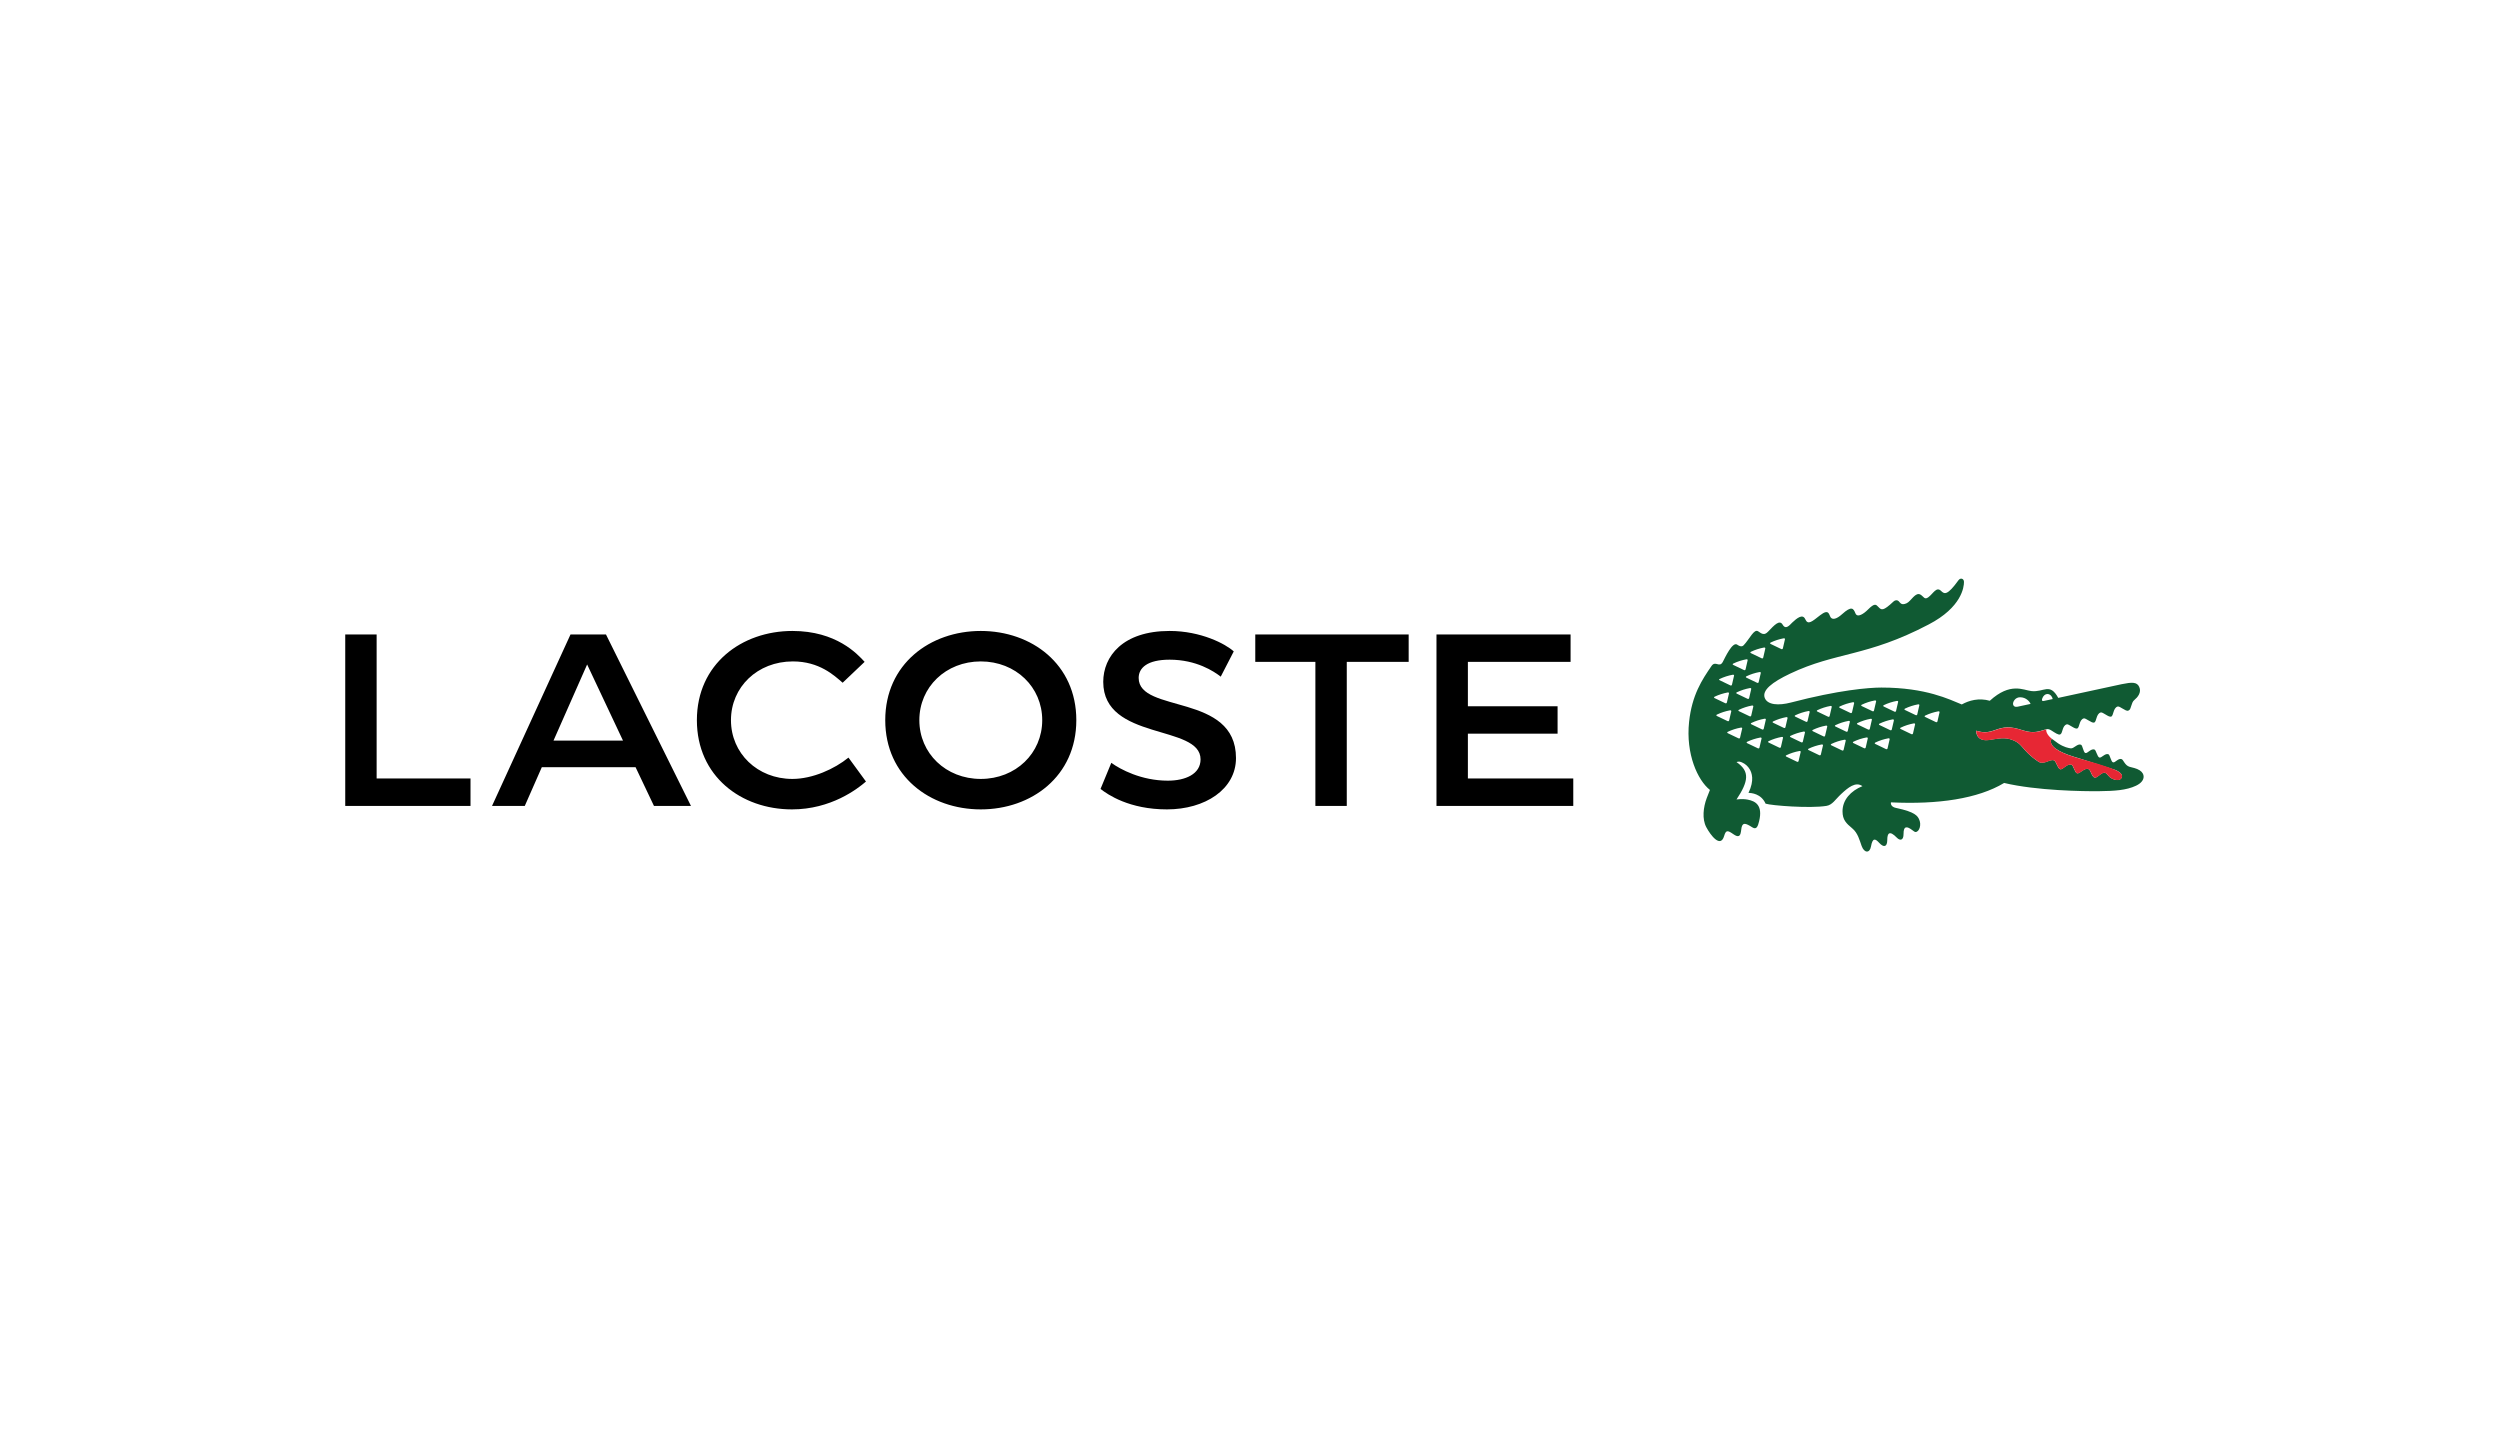
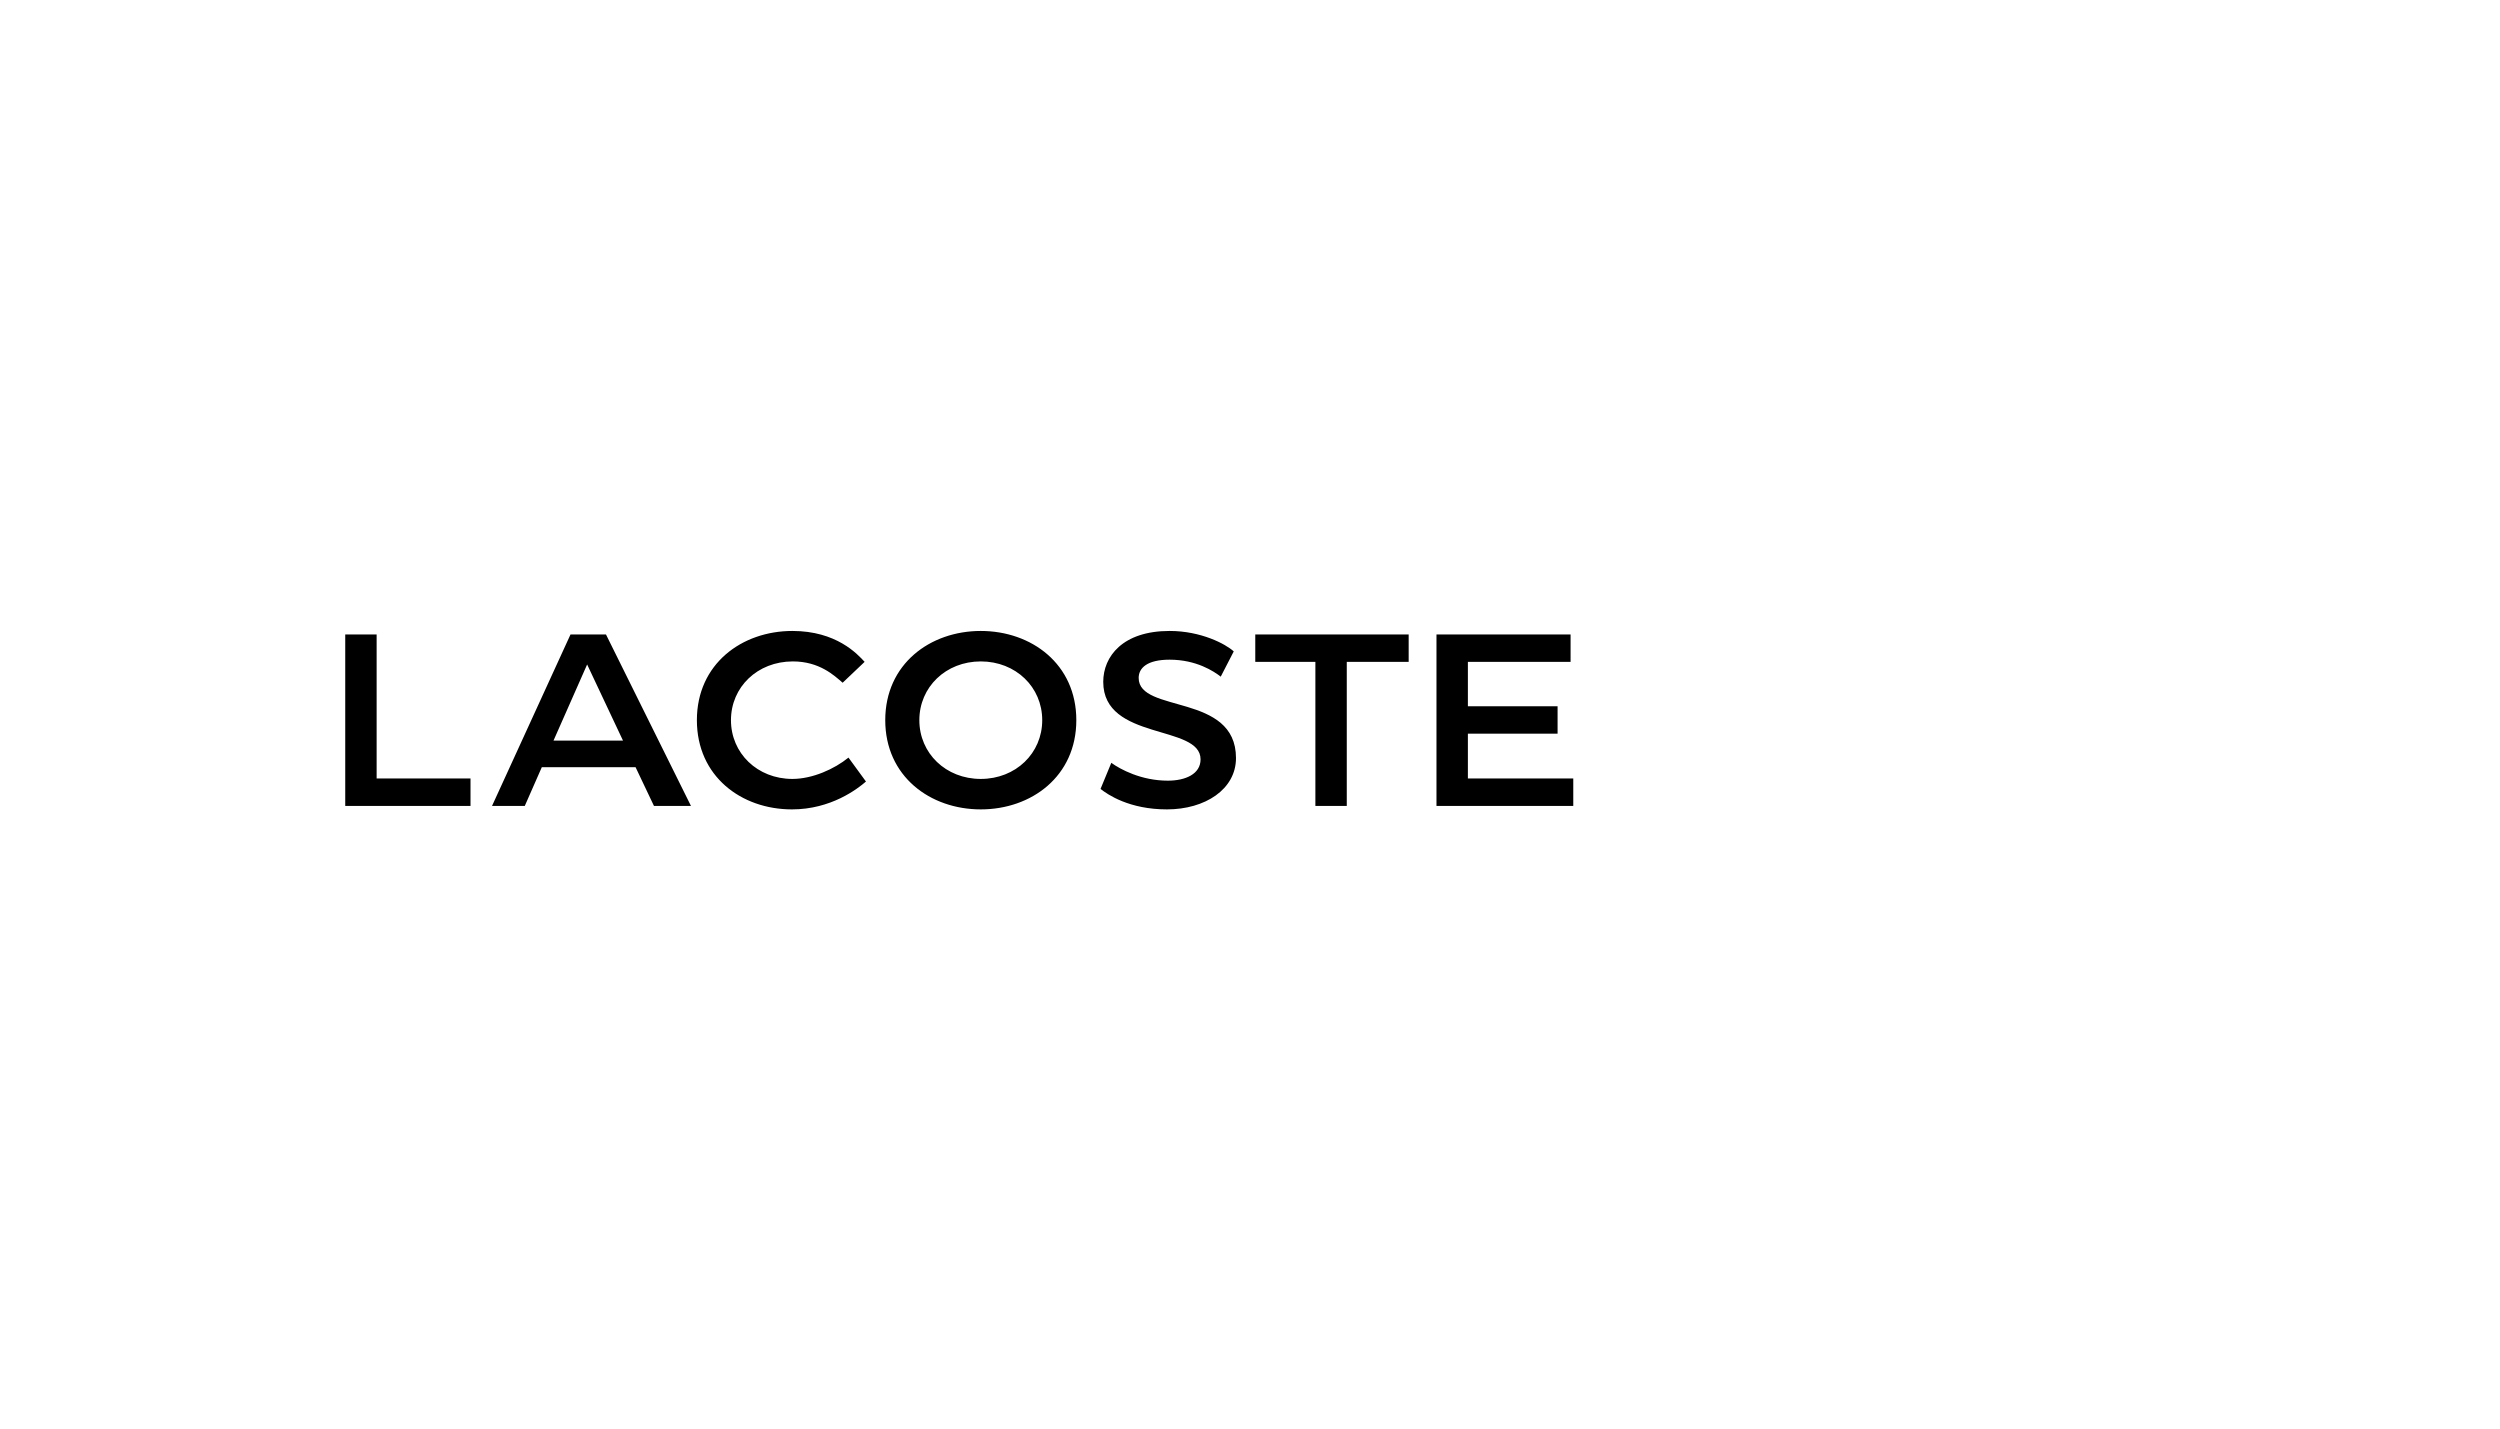
<svg xmlns="http://www.w3.org/2000/svg" width="210" height="120" viewBox="0 0 210 120" fill="none">
  <path d="M49.319 55.815L52.333 62.213H46.493L49.319 55.815ZM31.637 53.293H29V67.696H39.523V65.393H31.637V53.293ZM110.492 55.596V67.696H113.129V55.596H118.328V53.293H105.443V55.596H110.492ZM82.386 65.43C79.447 65.43 77.225 63.273 77.225 60.494C77.225 57.715 79.447 55.559 82.386 55.559C85.325 55.559 87.547 57.716 87.547 60.494C87.547 63.272 85.325 65.43 82.386 65.43ZM66.6 55.559C68.823 55.559 70.066 56.729 70.782 57.35L72.628 55.596C72.025 54.938 70.255 53 66.562 53C62.305 53 58.538 55.778 58.538 60.494C58.538 65.21 62.267 67.989 66.525 67.989C69.803 67.989 72.025 66.27 72.741 65.649L71.272 63.638C70.104 64.589 68.258 65.43 66.562 65.43C63.624 65.43 61.401 63.273 61.401 60.494C61.401 57.716 63.624 55.559 66.6 55.559ZM92.445 66.27C93.048 66.746 94.857 67.989 98.022 67.989C101.224 67.989 103.823 66.307 103.823 63.675C103.823 58.191 95.648 59.946 95.648 56.948C95.648 56.108 96.364 55.413 98.248 55.413C100.508 55.413 101.977 56.4 102.542 56.839L103.635 54.718C102.957 54.097 100.885 53 98.248 53C94.291 53 92.672 55.157 92.672 57.277C92.672 62.249 100.847 60.824 100.847 63.785C100.847 65.028 99.566 65.576 98.097 65.576C95.874 65.576 94.103 64.626 93.35 64.077L92.445 66.27ZM131.929 53.293H120.664V67.696H132.155V65.393H123.302V61.628H130.837V59.324H123.302V55.596H131.929L131.929 53.293ZM54.932 67.696H58.04L50.901 53.293H47.924L41.331 67.696H44.082L45.513 64.443H53.387L54.932 67.696ZM82.386 67.989C86.643 67.989 90.411 65.21 90.411 60.494C90.411 55.778 86.643 53 82.386 53C78.129 53 74.361 55.778 74.361 60.494C74.361 65.21 78.129 67.989 82.386 67.989Z" fill="black" />
-   <path d="M162.92 59.839L162.747 60.594C162.734 60.656 162.673 60.687 162.613 60.656L161.718 60.227C161.649 60.196 161.649 60.14 161.718 60.108C162.065 59.942 162.433 59.823 162.812 59.753C162.888 59.737 162.937 59.779 162.92 59.839ZM161.222 59.253L161.051 60.009C161.036 60.07 160.978 60.101 160.918 60.07L160.022 59.641C159.953 59.608 159.953 59.553 160.022 59.521C160.369 59.355 160.737 59.236 161.116 59.167C161.19 59.152 161.241 59.192 161.223 59.251M160.692 61.607C160.68 61.67 160.62 61.696 160.559 61.669L159.664 61.239C159.595 61.209 159.588 61.153 159.664 61.12C160.009 60.954 160.377 60.834 160.757 60.765C160.834 60.752 160.883 60.792 160.867 60.851L160.692 61.607ZM159.443 58.962L159.269 59.717C159.256 59.78 159.198 59.809 159.136 59.78L158.242 59.351C158.173 59.32 158.171 59.264 158.24 59.231C158.587 59.066 158.955 58.946 159.336 58.876C159.411 58.863 159.461 58.904 159.444 58.963M159.086 60.517L158.912 61.271C158.898 61.335 158.839 61.363 158.779 61.335L157.883 60.904C157.816 60.873 157.807 60.816 157.882 60.784C158.23 60.619 158.598 60.499 158.977 60.43C159.052 60.414 159.099 60.456 159.084 60.517M158.73 62.106L158.556 62.86C158.543 62.924 158.483 62.952 158.422 62.924L157.528 62.493C157.46 62.462 157.459 62.405 157.526 62.373C157.874 62.207 158.242 62.088 158.62 62.018C158.695 62.003 158.746 62.045 158.73 62.106ZM157.419 59.678C157.407 59.742 157.348 59.77 157.289 59.742L156.392 59.313C156.323 59.28 156.321 59.227 156.39 59.194C156.738 59.027 157.106 58.907 157.486 58.838C157.56 58.825 157.608 58.863 157.593 58.925L157.417 59.679M157.237 60.466L157.064 61.222C157.049 61.284 156.99 61.313 156.93 61.284L156.035 60.854C155.966 60.822 155.966 60.767 156.034 60.735C156.379 60.568 156.748 60.449 157.128 60.379C157.205 60.366 157.253 60.407 157.237 60.466ZM156.892 62.034L156.72 62.789C156.707 62.851 156.647 62.88 156.587 62.851L155.692 62.421C155.624 62.389 155.623 62.335 155.69 62.303C156.037 62.136 156.406 62.016 156.785 61.946C156.86 61.933 156.909 61.974 156.892 62.034ZM155.44 59.891L154.543 59.462C154.476 59.43 154.474 59.374 154.542 59.342C154.89 59.177 155.257 59.058 155.639 58.987C155.712 58.974 155.761 59.014 155.746 59.074L155.572 59.829C155.557 59.891 155.498 59.92 155.439 59.891M155.386 60.642L155.212 61.398C155.199 61.462 155.139 61.488 155.08 61.459L154.185 61.03C154.108 60.997 154.114 60.943 154.183 60.91C154.53 60.743 154.897 60.624 155.279 60.555C155.354 60.543 155.402 60.583 155.386 60.641M155.04 62.221L154.866 62.976C154.853 63.039 154.795 63.068 154.736 63.039L153.839 62.609C153.771 62.577 153.77 62.523 153.836 62.49C154.185 62.323 154.552 62.204 154.933 62.136C155.008 62.122 155.057 62.163 155.04 62.222M153.558 60.203L152.663 59.773C152.594 59.743 152.591 59.697 152.661 59.654C153.009 59.488 153.377 59.369 153.756 59.3C153.832 59.287 153.88 59.326 153.865 59.388L153.691 60.141C153.678 60.206 153.618 60.233 153.558 60.204M153.31 61.796C153.297 61.857 153.239 61.888 153.178 61.857L152.285 61.426C152.218 61.396 152.214 61.342 152.283 61.308C152.63 61.141 152.998 61.022 153.377 60.953C153.452 60.94 153.503 60.979 153.487 61.04L153.31 61.794M152.954 63.375C152.941 63.438 152.882 63.466 152.821 63.438L151.926 63.009C151.857 62.978 151.856 62.922 151.925 62.889C152.271 62.724 152.64 62.604 153.02 62.535C153.094 62.523 153.144 62.561 153.129 62.621L152.953 63.376M151.835 60.567C151.822 60.63 151.763 60.659 151.705 60.63L150.808 60.2C150.74 60.171 150.737 60.114 150.806 60.082C151.153 59.917 151.519 59.799 151.901 59.727C151.978 59.714 152.025 59.754 152.01 59.816L151.835 60.568M151.616 61.538L151.441 62.293C151.427 62.354 151.368 62.385 151.308 62.354L150.414 61.925C150.345 61.894 150.337 61.838 150.412 61.806C150.76 61.641 151.128 61.521 151.506 61.451C151.583 61.438 151.632 61.478 151.616 61.538ZM151.256 63.171L151.082 63.924C151.069 63.987 151.01 64.016 150.95 63.987L150.055 63.558C149.986 63.527 149.986 63.473 150.053 63.44C150.399 63.274 150.767 63.154 151.149 63.085C151.223 63.069 151.273 63.111 151.256 63.172M149.847 61.144L148.95 60.716C148.883 60.686 148.874 60.628 148.949 60.596C149.297 60.431 149.665 60.311 150.044 60.239C150.12 60.227 150.169 60.266 150.153 60.327L149.978 61.081C149.966 61.145 149.907 61.173 149.847 61.143M149.771 61.988L149.597 62.744C149.584 62.806 149.525 62.836 149.465 62.806L148.571 62.376C148.503 62.346 148.5 62.29 148.568 62.256C148.916 62.09 149.284 61.971 149.663 61.901C149.739 61.887 149.789 61.929 149.772 61.987M148.154 61.21C148.141 61.275 148.082 61.302 148.022 61.275L147.126 60.845C147.05 60.815 147.05 60.758 147.125 60.725C147.471 60.56 147.839 60.441 148.221 60.372C148.295 60.357 148.344 60.397 148.329 60.456L148.154 61.212M147.796 62.795C147.783 62.858 147.723 62.887 147.662 62.858L146.768 62.429C146.699 62.396 146.698 62.342 146.766 62.308C147.115 62.144 147.483 62.025 147.862 61.954C147.937 61.941 147.986 61.981 147.971 62.04L147.795 62.796M146.073 59.739C146.006 59.708 146.006 59.652 146.073 59.621C146.42 59.454 146.788 59.334 147.168 59.264C147.241 59.251 147.29 59.291 147.277 59.351L147.103 60.107C147.09 60.17 147.031 60.199 146.971 60.168L146.073 59.739ZM146.168 61.959C146.155 62.02 146.095 62.051 146.035 62.02L145.138 61.591C145.072 61.56 145.069 61.504 145.137 61.471C145.483 61.306 145.852 61.186 146.232 61.119C146.308 61.103 146.357 61.143 146.343 61.196L146.167 61.952M144.223 60.145C144.156 60.112 144.154 60.059 144.221 60.025C144.566 59.859 144.936 59.739 145.316 59.668C145.391 59.655 145.44 59.694 145.426 59.754L145.25 60.51C145.236 60.574 145.178 60.602 145.117 60.573L144.222 60.145M144.028 58.522C144.377 58.357 144.746 58.238 145.125 58.167C145.2 58.152 145.25 58.193 145.233 58.253L145.059 59.008C145.043 59.071 144.985 59.101 144.925 59.071L144.028 58.642C143.962 58.611 143.961 58.557 144.027 58.523M144.456 57.032C144.803 56.866 145.171 56.747 145.55 56.678C145.625 56.663 145.674 56.704 145.661 56.755L145.486 57.51C145.473 57.574 145.413 57.605 145.352 57.574L144.458 57.143C144.391 57.112 144.381 57.056 144.457 57.025M145.598 55.737C145.943 55.571 146.311 55.452 146.694 55.382C146.769 55.368 146.817 55.408 146.801 55.468L146.629 56.222C146.616 56.285 146.555 56.314 146.494 56.285L145.599 55.856C145.523 55.824 145.53 55.77 145.598 55.737ZM147.102 57.883L146.927 58.637C146.913 58.7 146.855 58.731 146.794 58.7L145.899 58.271C145.831 58.24 145.822 58.185 145.898 58.151C146.245 57.986 146.615 57.867 146.995 57.797C147.068 57.784 147.117 57.822 147.102 57.883ZM147.795 56.452C147.872 56.438 147.921 56.478 147.905 56.539L147.73 57.293C147.717 57.356 147.661 57.385 147.599 57.356L146.704 56.927C146.635 56.896 146.633 56.84 146.702 56.807C147.049 56.641 147.416 56.522 147.795 56.453M147.082 54.748C147.429 54.582 147.797 54.463 148.176 54.393C148.25 54.38 148.299 54.42 148.285 54.48L148.111 55.235C148.098 55.299 148.039 55.327 147.978 55.296L147.083 54.867C147.014 54.836 147.011 54.779 147.081 54.747M148.733 53.974C149.081 53.808 149.446 53.69 149.828 53.618C149.903 53.605 149.952 53.645 149.935 53.704L149.762 54.458C149.748 54.522 149.689 54.55 149.629 54.522L148.734 54.092C148.675 54.061 148.672 54.006 148.733 53.974ZM169.694 58.571C170.2 58.571 170.51 58.955 170.566 59.129L169.476 59.364C169.26 59.41 169.118 59.318 169.097 59.149C169.069 58.962 169.273 58.567 169.693 58.57M171.568 58.627C171.647 58.43 171.81 58.296 171.979 58.296C172.28 58.296 172.425 58.623 172.423 58.722L171.695 58.876C171.49 58.914 171.496 58.804 171.568 58.62M179.749 64.715C179.437 64.519 179.162 64.495 178.877 64.409C178.49 64.294 178.367 63.824 178.223 63.769C177.933 63.658 177.667 64.096 177.492 64.038C177.317 63.981 177.245 63.407 177.102 63.355C176.823 63.252 176.522 63.692 176.346 63.634C176.169 63.577 176.076 63.011 175.934 62.96C175.643 62.854 175.344 63.311 175.17 63.254C174.995 63.197 174.945 62.608 174.802 62.555C174.491 62.44 174.206 62.905 173.933 62.861C173.758 62.835 173.377 62.771 172.875 62.438L172.41 62.097C172.36 62.078 172.231 62.047 172.262 62.303C172.336 62.903 173.379 63.334 174.578 63.679L177.712 64.683C178.16 64.888 178.351 65.132 178.19 65.37C178.065 65.554 177.758 65.566 177.424 65.41C177.065 65.241 177.029 64.961 176.803 64.909C176.527 64.844 176.176 65.364 175.957 65.315C175.676 65.25 175.644 64.652 175.396 64.587C175.066 64.499 174.7 65.004 174.483 64.958C174.266 64.912 174.184 64.275 173.977 64.222C173.631 64.133 173.277 64.663 173.06 64.617C172.842 64.571 172.72 63.943 172.537 63.87C172.192 63.732 171.729 64.249 171.252 63.998C169.703 62.964 170.002 62.429 168.818 62.082C168.207 61.903 167.446 62.12 167 62.166C165.952 62.273 165.993 61.377 165.993 61.377C166.298 61.446 166.724 61.637 167.506 61.35C168.352 61.038 168.825 60.984 169.929 61.35C170.859 61.66 171.414 61.383 171.738 61.3C171.899 61.258 172.022 61.172 172.322 61.363C172.623 61.554 172.912 61.761 173.06 61.691C173.289 61.58 173.206 60.975 173.601 60.846C173.78 60.787 174.271 61.274 174.486 61.193C174.7 61.111 174.634 60.476 175.027 60.347C175.208 60.289 175.699 60.775 175.912 60.694C176.126 60.614 176.062 59.977 176.454 59.847C176.635 59.789 177.126 60.276 177.339 60.195C177.552 60.114 177.489 59.477 177.88 59.347C178.06 59.289 178.553 59.776 178.766 59.696C178.979 59.615 178.95 59.451 179.123 59.019C179.157 58.935 179.22 58.85 179.307 58.779C179.546 58.584 179.909 58.168 179.696 57.701C179.502 57.279 179.102 57.292 178.222 57.471L172.893 58.623C172.176 57.309 171.691 58.176 170.628 58.049C169.955 57.969 168.866 57.289 167.144 58.864C166.218 58.603 165.401 58.835 164.79 59.174C163.757 58.756 161.787 57.755 158.041 57.755C156.982 57.755 154.456 57.962 150.435 59.013C149.405 59.281 148.464 59.224 148.236 58.618C148.006 57.984 148.823 57.32 150.379 56.581C154.238 54.749 156.814 55.181 162.002 52.459C164.795 51.009 164.977 49.298 164.974 48.883C164.974 48.599 164.683 48.504 164.514 48.737C163.579 50.031 163.338 49.924 163.047 49.634C162.658 49.249 162.395 49.861 161.977 50.171C161.66 50.405 161.596 50.123 161.339 49.959C160.9 49.677 160.53 50.508 160.154 50.675C159.717 50.869 159.638 50.652 159.489 50.499C159.385 50.39 159.195 50.393 159.06 50.522C158.175 51.355 158.045 51.26 157.781 50.982C157.584 50.775 157.477 50.632 156.905 51.207C156.576 51.539 156.022 51.932 155.855 51.518C155.688 51.104 155.541 50.861 154.73 51.595C154.249 52.029 153.922 52.065 153.776 51.859C153.629 51.654 153.653 51.088 152.892 51.68C152.212 52.212 151.869 52.531 151.644 52.018C151.427 51.521 150.926 51.939 150.545 52.298C150.346 52.488 150.014 52.937 149.748 52.48C149.482 52.02 149.056 52.495 148.509 53.067C148.203 53.389 147.996 53.248 147.691 53.034C147.341 52.784 146.971 53.674 146.462 54.207C146.366 54.295 146.227 54.36 145.92 54.148C145.525 53.877 144.896 55.256 144.718 55.594C144.427 56.14 144.105 55.451 143.765 55.945C142.973 57.098 142.125 58.374 141.883 60.636C141.595 63.342 142.607 65.545 143.634 66.355C143.634 66.355 143.509 66.658 143.366 67.039C143.078 67.801 142.96 68.792 143.329 69.485C143.686 70.155 144.52 71.271 144.829 70.218C144.98 69.706 145.121 69.733 145.619 70.082C146.37 70.606 146.186 69.65 146.337 69.367C146.443 69.168 146.573 69.091 147.192 69.496C147.547 69.726 147.662 69.414 147.767 68.977C148.093 67.628 147.45 67.298 146.816 67.17C146.354 67.078 145.867 67.155 145.867 67.155C146.879 65.625 147.004 64.79 145.868 64.017C146.036 63.94 146.176 63.978 146.32 64.04C146.6 64.157 146.834 64.37 146.981 64.629C147.139 64.903 147.395 65.516 146.874 66.604C147.093 66.604 147.932 66.656 148.31 67.508C148.807 67.667 152.017 67.92 153.418 67.695C153.928 67.614 154.158 67.159 154.668 66.688C155.222 66.176 155.868 65.62 156.443 66.036C155.462 66.435 154.772 67.19 154.772 68.148C154.772 68.867 155.078 69.156 155.59 69.583C156.06 69.97 156.205 70.583 156.377 71.061C156.596 71.668 157.058 71.687 157.161 71.111C157.302 70.314 157.545 70.462 157.856 70.802C158.235 71.214 158.529 71.151 158.531 70.556C158.531 69.995 158.702 69.716 159.336 70.366C159.592 70.63 159.903 70.619 159.898 70.046C159.891 69.344 160.209 69.412 160.606 69.712C160.744 69.817 160.84 69.893 160.914 69.889C161.226 69.872 161.432 69.271 161.192 68.795C161.072 68.565 160.897 68.201 159.278 67.871C158.748 67.764 158.839 67.398 158.839 67.398C162.792 67.588 166.144 67.096 168.347 65.768C171.055 66.415 175.017 66.477 176.317 66.46C177.617 66.443 178.61 66.387 179.425 66C180.283 65.592 180.153 64.971 179.756 64.725" fill="#105A33" />
-   <path d="M169.94 61.359C168.837 60.993 168.364 61.047 167.517 61.359C166.735 61.646 166.308 61.456 166.004 61.386C166.004 61.386 165.963 62.284 167.011 62.176C167.457 62.129 168.219 61.912 168.83 62.09C170.012 62.438 169.715 62.972 171.263 64.007C171.741 64.259 172.202 63.741 172.548 63.88C172.731 63.952 172.852 64.582 173.071 64.627C173.289 64.671 173.642 64.143 173.988 64.232C174.194 64.284 174.275 64.925 174.494 64.968C174.712 65.011 175.078 64.508 175.407 64.596C175.656 64.662 175.687 65.26 175.968 65.325C176.187 65.375 176.537 64.855 176.814 64.919C177.039 64.972 177.076 65.251 177.434 65.421C177.768 65.577 178.076 65.566 178.2 65.381C178.361 65.143 178.17 64.899 177.722 64.694C176.999 64.364 175.785 64.032 174.587 63.69C173.39 63.348 172.345 62.914 172.272 62.314C172.241 62.061 172.366 62.089 172.418 62.107C171.957 61.769 171.861 61.448 171.884 61.271C171.884 61.271 171.883 61.271 171.883 61.271L171.882 61.271L171.75 61.309C171.425 61.392 170.871 61.669 169.94 61.359Z" fill="#E72734" />
</svg>